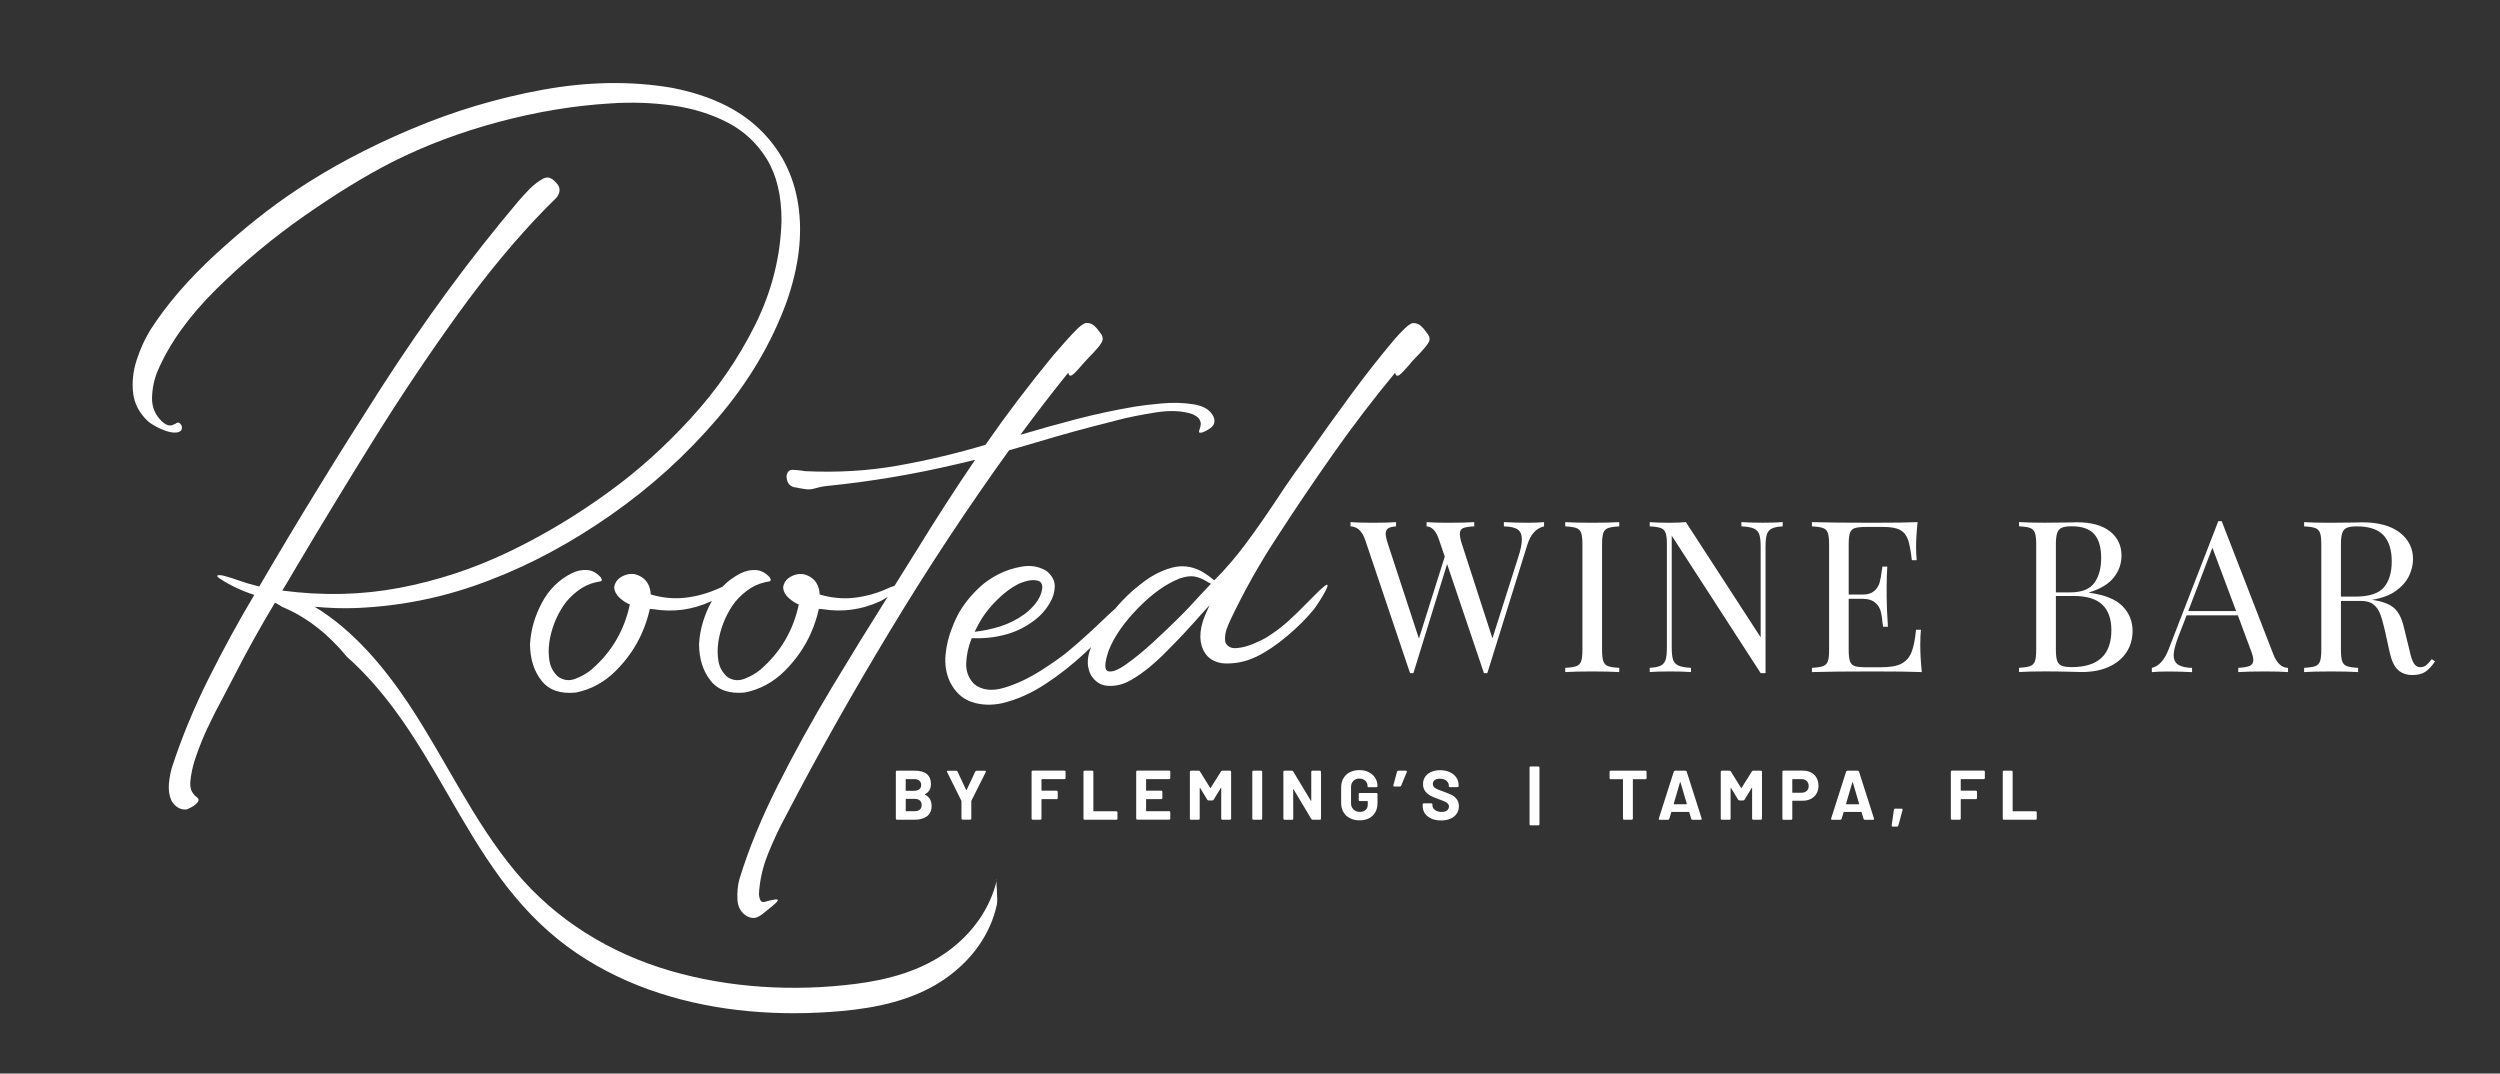
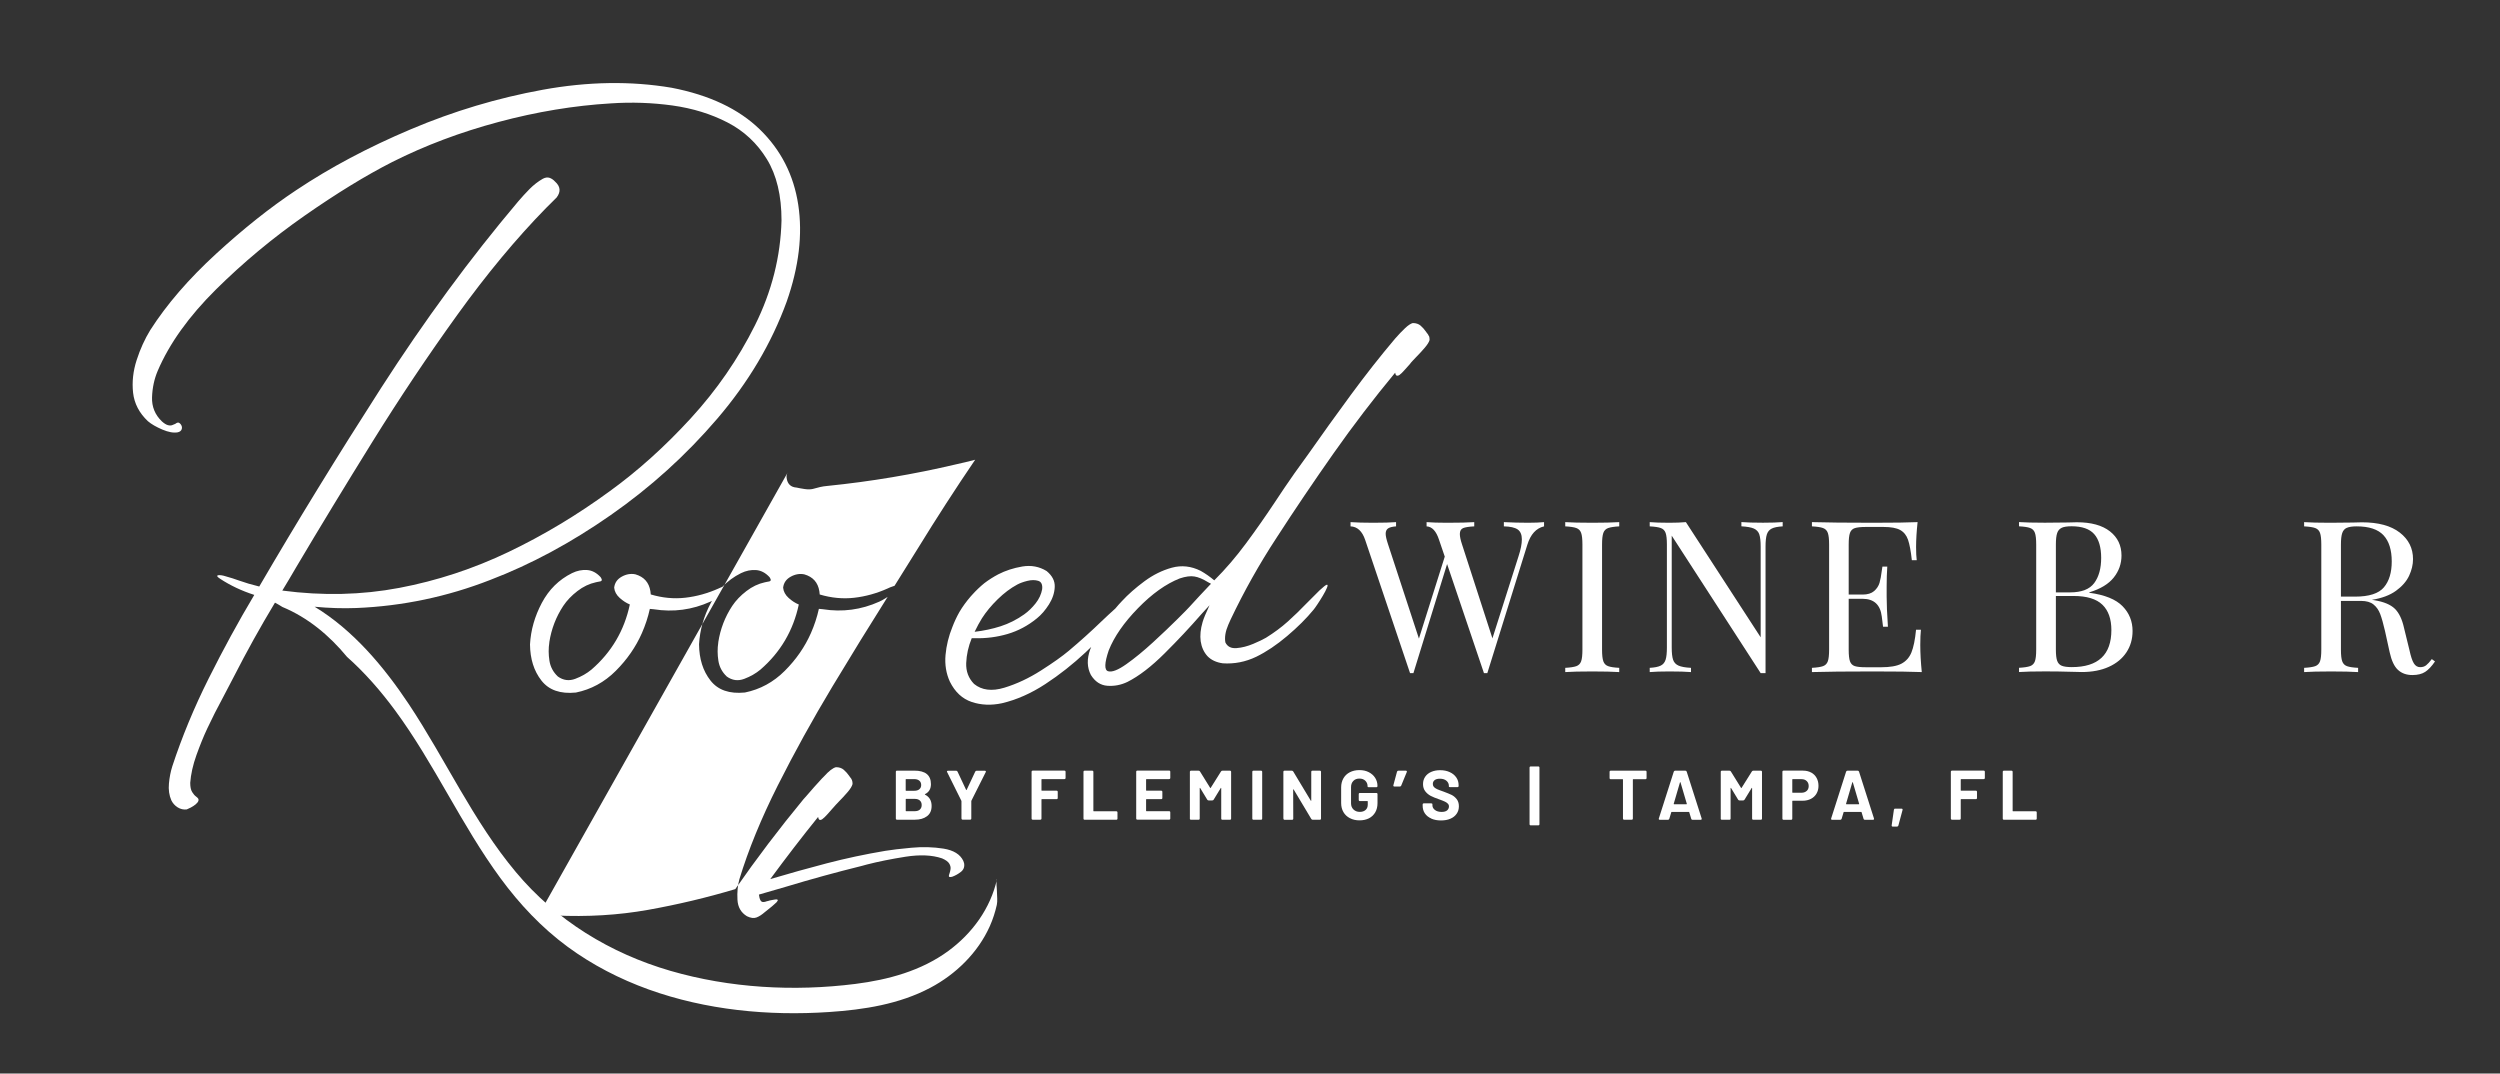
<svg xmlns="http://www.w3.org/2000/svg" id="Layer_1" width="548.67" height="235.6" viewBox="0 0 548.67 235.6">
  <rect x="0" y="0" width="548.67" height="235.6" fill="#333333" stroke="none" />
  <defs>
    <style>
      .cls-1 {
        fill: #fff;
      }
    </style>
  </defs>
  <g>
    <path class="cls-1" d="M338.87,114.59v.93c-1.74.4-2.96,1.75-3.67,4.04l-8.78,28.17h-.74l-8.09-23.94-7.39,23.94h-.74l-9.85-29.24c-.65-1.92-1.72-2.91-3.21-2.97v-.93c1.27.09,2.93.14,4.97.14,2.23,0,3.9-.05,5.02-.14v.93c-.84.06-1.42.22-1.77.46-.34.25-.51.63-.51,1.16,0,.5.17,1.25.51,2.28l6.79,20.73,5.67-17.99-1.25-3.67c-.62-1.92-1.53-2.91-2.74-2.97v-.93c1.12.09,2.62.14,4.51.14,2.66,0,4.65-.05,5.95-.14v.93c-1.18.06-2,.19-2.46.39-.46.2-.7.63-.7,1.28,0,.56.15,1.3.46,2.23l6.69,20.68,5.72-17.99c.5-1.52.74-2.77.74-3.76s-.31-1.74-.93-2.16c-.62-.42-1.63-.64-3.02-.67v-.93c1.77.09,3.55.14,5.35.14,1.39,0,2.56-.05,3.49-.14Z" />
    <path class="cls-1" d="M355.37,115.52c-1.12.06-1.93.19-2.44.37-.51.19-.86.54-1.05,1.07-.19.53-.28,1.38-.28,2.56v23.05c0,1.18.09,2.03.28,2.56.19.53.53.88,1.05,1.07.51.19,1.32.31,2.44.37v.93c-1.42-.09-3.39-.14-5.9-.14-2.67,0-4.65.05-5.95.14v-.93c1.12-.06,1.93-.19,2.44-.37.51-.19.86-.54,1.05-1.07.19-.53.28-1.38.28-2.56v-23.05c0-1.18-.09-2.03-.28-2.56-.19-.53-.53-.88-1.05-1.07-.51-.19-1.32-.31-2.44-.37v-.93c1.3.09,3.28.14,5.95.14,2.48,0,4.45-.05,5.9-.14v.93Z" />
    <path class="cls-1" d="M391.25,115.52c-1.08.06-1.89.22-2.42.49-.53.26-.88.7-1.07,1.3-.19.6-.28,1.5-.28,2.67v27.75h-1.07l-19.52-30.17v24.54c0,1.21.1,2.11.3,2.7.2.59.6,1.02,1.19,1.28.59.26,1.5.43,2.74.49v.93c-1.12-.09-2.7-.14-4.74-.14-1.86,0-3.3.05-4.32.14v-.93c1.08-.06,1.89-.22,2.42-.49.53-.26.88-.7,1.07-1.3.19-.6.28-1.5.28-2.67v-22.59c0-1.18-.09-2.03-.28-2.56-.19-.53-.53-.88-1.05-1.07-.51-.19-1.32-.31-2.44-.37v-.93c1.02.09,2.46.14,4.32.14,1.39,0,2.6-.05,3.62-.14l16.41,25.28v-19.89c0-1.21-.1-2.11-.3-2.7-.2-.59-.6-1.01-1.19-1.28-.59-.26-1.5-.42-2.74-.49v-.93c1.12.09,2.7.14,4.74.14,1.86,0,3.3-.05,4.32-.14v.93Z" />
    <path class="cls-1" d="M421.78,147.5c-2.11-.09-5.66-.14-10.64-.14-5.95,0-10.44.05-13.48.14v-.93c1.12-.06,1.93-.19,2.44-.37.51-.19.86-.54,1.05-1.07.19-.53.28-1.38.28-2.56v-23.05c0-1.18-.09-2.03-.28-2.56-.19-.53-.53-.88-1.05-1.07-.51-.19-1.32-.31-2.44-.37v-.93c3.04.09,7.53.14,13.48.14,4.55,0,7.79-.05,9.71-.14-.22,2.04-.33,3.87-.33,5.48,0,1.21.05,2.17.14,2.88h-1.07c-.22-2.01-.5-3.51-.84-4.49-.34-.98-.91-1.69-1.72-2.14s-2.03-.67-3.67-.67h-3.86c-1.12,0-1.93.09-2.44.26-.51.17-.86.52-1.05,1.05-.19.53-.28,1.38-.28,2.56v10.97h3.07c1.08,0,1.92-.26,2.51-.77.59-.51.98-1.12,1.19-1.81.2-.7.36-1.57.49-2.63l.14-.93h1.07c-.09,1.3-.14,2.76-.14,4.37v2.23c0,1.58.09,3.78.28,6.6h-1.07c-.03-.22-.12-.97-.28-2.25-.16-1.29-.58-2.25-1.28-2.9-.7-.65-1.67-.98-2.91-.98h-3.07v11.16c0,1.18.09,2.03.28,2.56.19.53.54.88,1.05,1.05.51.17,1.33.25,2.44.25h3.39c1.92,0,3.39-.25,4.39-.77s1.74-1.33,2.21-2.46c.46-1.13.81-2.8,1.02-5h1.07c-.09.84-.14,1.95-.14,3.35,0,1.77.11,3.75.33,5.95Z" />
    <path class="cls-1" d="M465.85,133.06c1.46,1.5,2.18,3.31,2.18,5.42,0,1.77-.45,3.33-1.35,4.69-.9,1.36-2.18,2.42-3.86,3.18-1.67.76-3.66,1.14-5.95,1.14-.84,0-1.55-.02-2.14-.05-1.98-.06-3.94-.09-5.86-.09-2.54,0-4.46.05-5.76.14v-.93c1.12-.06,1.93-.19,2.44-.37.51-.19.86-.54,1.05-1.07.19-.53.28-1.38.28-2.56v-23.05c0-1.18-.09-2.03-.28-2.56-.19-.53-.53-.88-1.05-1.07-.51-.19-1.32-.31-2.44-.37v-.93c1.3.09,3.19.14,5.67.14l5.02-.05c.59-.03,1.25-.05,2-.05,3.16,0,5.58.67,7.27,2,1.69,1.33,2.53,3.1,2.53,5.3,0,1.8-.57,3.41-1.7,4.83-1.13,1.42-2.92,2.51-5.37,3.25v.09c3.41.46,5.84,1.45,7.3,2.95ZM452.48,115.84c-.48.22-.81.6-1,1.16-.19.56-.28,1.39-.28,2.51v10.5h3.11c2.54,0,4.31-.69,5.32-2.07,1.01-1.38,1.51-3.21,1.51-5.51s-.51-4.06-1.53-5.21c-1.02-1.15-2.68-1.72-4.97-1.72-.96,0-1.68.11-2.16.33ZM463.38,138.29c0-2.45-.66-4.31-1.98-5.58-1.32-1.27-3.42-1.91-6.3-1.91h-3.9v11.76c0,1.12.09,1.94.28,2.46.19.53.52.89,1,1.09.48.2,1.22.3,2.21.3,5.79,0,8.69-2.71,8.69-8.13Z" />
-     <path class="cls-1" d="M502.15,146.57v.93c-1.24-.09-2.9-.14-4.97-.14-2.67,0-4.65.05-5.95.14v-.93c1.18-.06,2.02-.21,2.53-.44.51-.23.77-.66.77-1.28,0-.53-.19-1.25-.56-2.18l-2.83-7.62h-11.25l-1.91,4.93c-.62,1.67-.93,2.94-.93,3.81,0,.96.33,1.66,1,2.09.67.43,1.68.67,3.04.7v.93c-1.77-.09-3.55-.14-5.34-.14-1.39,0-2.56.05-3.49.14v-.93c1.55-.37,2.77-1.72,3.67-4.04l10.92-28.17h.74l11.34,29.24c.74,1.92,1.81,2.91,3.21,2.97ZM490.76,134.11l-5.21-13.9-5.3,13.9h10.5Z" />
    <path class="cls-1" d="M534.4,145.17c-.71,1.05-1.43,1.81-2.14,2.28s-1.66.7-2.83.7c-1.27,0-2.32-.37-3.14-1.12-.82-.74-1.43-2.04-1.84-3.9l-1.02-4.65c-.37-1.61-.72-2.85-1.05-3.72-.33-.87-.81-1.56-1.46-2.09-.65-.53-1.56-.79-2.74-.79h-4.42v10.69c0,1.18.09,2.03.28,2.56s.53.88,1.05,1.07c.51.19,1.32.31,2.44.37v.93c-1.43-.09-3.39-.14-5.9-.14-2.67,0-4.65.05-5.95.14v-.93c1.12-.06,1.93-.19,2.44-.37.51-.19.86-.54,1.05-1.07.19-.53.28-1.38.28-2.56v-23.05c0-1.18-.09-2.03-.28-2.56-.19-.53-.53-.88-1.05-1.07-.51-.19-1.33-.31-2.44-.37v-.93c1.3.09,3.19.14,5.67.14l5.02-.05c.59-.03,1.25-.05,2-.05,3.59,0,6.36.75,8.3,2.25s2.91,3.45,2.91,5.83c0,1.21-.29,2.42-.86,3.65-.57,1.22-1.53,2.32-2.88,3.3-1.35.98-3.11,1.63-5.28,1.98l.56.09c2.05.34,3.53.96,4.46,1.86.93.9,1.61,2.32,2.04,4.28l1.16,4.74c.31,1.42.63,2.42.98,2.97.34.56.81.84,1.39.84.53,0,.97-.14,1.32-.42s.77-.73,1.23-1.35l.7.51ZM515.04,115.84c-.48.22-.81.6-1,1.16s-.28,1.39-.28,2.51v11.43h3.11c3.07,0,5.17-.68,6.32-2.04,1.15-1.36,1.72-3.25,1.72-5.67,0-2.54-.6-4.46-1.81-5.76-1.21-1.3-3.18-1.95-5.9-1.95-.96,0-1.68.11-2.16.33Z" />
  </g>
  <g>
-     <path class="cls-1" d="M172.87,103.7c-.21.37-.29.76-.23,1.19.17,1.33.91,2.04,2.21,2.12.48.11,1.07.22,1.76.32.69.1,1.28.09,1.76-.02.59-.17,1.13-.31,1.61-.42.48-.11,1.03-.2,1.66-.25,9.46-.96,18.84-2.53,28.13-4.72,1.42-.31,2.83-.65,4.25-1.02-4.28,6.29-8.47,12.78-12.58,19.46-1.61,2.61-3.32,5.35-5.12,8.21-.02,0-.03,0-.05.01-.33.1-.63.21-.91.32-.28.11-.47.2-.55.25-2.41,1.08-4.86,1.76-7.35,2.04-2.49.28-5.01.04-7.56-.72-.03-.25-.06-.49-.08-.72-.31-1.93-1.42-3.16-3.31-3.7-1.02-.2-2.02-.02-3,.53-.98.55-1.52,1.35-1.64,2.4.08.85.49,1.6,1.21,2.25.72.65,1.47,1.13,2.23,1.44-1.22,5.72-4.02,10.48-8.41,14.28-1.02.85-2.21,1.53-3.57,2.04-1.36.51-2.63.34-3.82-.51-1.02-.96-1.64-2.12-1.85-3.48-.21-1.36-.22-2.69-.02-3.99v-.08c.45-2.89,1.47-5.54,3.06-7.95.79-1.19,1.83-2.27,3.1-3.25,1.27-.98,2.62-1.62,4.04-1.93.11-.03.25-.06.42-.09.23-.03.42-.06.59-.11s.27-.13.3-.28c.03-.14-.06-.35-.25-.64-.88-.96-1.87-1.49-2.97-1.57-1.1-.08-2.21.14-3.31.68-1.57.78-2.93,1.79-4.11,3.02-.07.03-.16.05-.23.08-.28.11-.47.2-.55.25-2.41,1.08-4.86,1.76-7.35,2.04-2.49.28-5.01.04-7.56-.72-.03-.25-.06-.49-.08-.72-.31-1.93-1.42-3.16-3.31-3.7-1.02-.2-2.02-.02-3,.53-.98.55-1.52,1.35-1.64,2.4.08.85.49,1.6,1.21,2.25.72.65,1.47,1.13,2.23,1.44-1.22,5.72-4.02,10.48-8.41,14.28-1.02.85-2.21,1.53-3.57,2.04-1.36.51-2.63.34-3.82-.51-1.02-.96-1.64-2.12-1.85-3.48-.21-1.36-.22-2.69-.02-3.99v-.08c.45-2.89,1.47-5.54,3.06-7.95.79-1.19,1.83-2.27,3.1-3.25,1.27-.98,2.62-1.62,4.04-1.93.11-.03.25-.06.42-.09.23-.03.42-.06.59-.11s.27-.13.3-.28c.03-.14-.06-.35-.25-.64-.88-.96-1.87-1.49-2.97-1.57-1.1-.08-2.21.14-3.31.68-2.86,1.42-5.07,3.6-6.63,6.54-1.56,2.95-2.42,5.98-2.59,9.09.03,3.2.86,5.85,2.51,7.95,1.64,2.1,4.16,2.97,7.56,2.63,3.34-.68,6.26-2.27,8.75-4.76,2.49-2.49,4.4-5.25,5.74-8.29.76-1.73,1.34-3.5,1.74-5.31l.85.08c4.31.68,8.44.13,12.41-1.66.11-.04.24-.11.38-.18-.08.15-.17.29-.25.44-1.56,2.95-2.42,5.98-2.59,9.09.03,3.2.86,5.85,2.51,7.95,1.64,2.1,4.16,2.97,7.56,2.63,3.34-.68,6.26-2.27,8.75-4.76,2.49-2.49,4.4-5.25,5.74-8.29.76-1.73,1.34-3.5,1.74-5.31l.85.08c4.31.68,8.44.13,12.41-1.66.34-.14.85-.42,1.53-.85.11-.07.2-.14.31-.21-3.95,6.26-7.99,12.81-12.12,19.67-4.36,7.25-8.36,14.5-12,21.73-3.64,7.24-6.45,14.1-8.43,20.59-.37,1.36-.51,2.85-.42,4.48.08,1.63.78,2.84,2.08,3.63.82.4,1.52.49,2.08.28.57-.21,1.18-.6,1.83-1.17.2-.14.4-.3.59-.47.74-.57,1.4-1.13,2-1.7.25-.28.33-.47.23-.55-.1-.09-.29-.11-.57-.06-.28.04-.57.09-.85.15-.28.06-.48.1-.59.13v.04c-.08.03-.18.04-.3.04-.42.17-.77.23-1.04.17-.27-.06-.47-.35-.62-.89l-.13-.72c.14-3,.81-6,2.02-8.99,1.2-2.99,2.53-5.8,3.97-8.43,6.88-13.23,14.48-26.72,22.78-40.47,8.3-13.75,17.01-26.96,26.13-39.62l5.86-1.7c5.52-1.67,11.09-3.2,16.7-4.59.34-.08.71-.18,1.1-.3,2.52-.65,5.36-1.22,8.52-1.72,3.16-.49,5.83-.38,8.01.36.79.34,1.32.72,1.57,1.13.25.41.35.81.3,1.21-.06.4-.14.74-.25,1.02-.11.28-.15.49-.11.62.04.13.28.15.7.06.65-.23,1.29-.58,1.91-1.06.62-.48.86-1.12.72-1.91l-.17-.51c-.68-1.44-2.13-2.34-4.36-2.7-2.22-.35-4.57-.42-7.03-.19-2.46.23-4.38.45-5.74.68-4.39.74-8.68,1.65-12.85,2.74-4.18,1.09-8.31,2.25-12.39,3.46,3.46-4.7,6.95-9.25,10.5-13.64.09.65.38.82.89.51.34-.25.71-.6,1.1-1.04.4-.44.78-.87,1.15-1.3.25-.31.49-.58.72-.81.17-.2.41-.45.72-.76.59-.59,1.21-1.26,1.85-2,.64-.74,1.01-1.34,1.13-1.83,0-.34-.04-.62-.13-.85-.08-.23-.24-.47-.47-.72-.03-.06-.06-.1-.08-.13-.4-.57-.81-1.04-1.25-1.42-.44-.38-1.01-.57-1.72-.57-.68.17-1.56.85-2.63,2.04l-.42.42c-1.16,1.25-2.29,2.52-3.4,3.82l-.68.76c-5.33,6.46-10.31,13.03-14.96,19.72-6.26,1.87-12.64,3.39-19.14,4.55-6.5,1.16-13.32,1.57-20.46,1.23-.28-.06-.57-.1-.85-.13-.65-.08-1.3-.14-1.95-.17-.42,0-.74.18-.96.55Z" />
+     <path class="cls-1" d="M172.87,103.7c-.21.37-.29.76-.23,1.19.17,1.33.91,2.04,2.21,2.12.48.11,1.07.22,1.76.32.69.1,1.28.09,1.76-.02.59-.17,1.13-.31,1.61-.42.48-.11,1.03-.2,1.66-.25,9.46-.96,18.84-2.53,28.13-4.72,1.42-.31,2.83-.65,4.25-1.02-4.28,6.29-8.47,12.78-12.58,19.46-1.61,2.61-3.32,5.35-5.12,8.21-.02,0-.03,0-.05.01-.33.1-.63.21-.91.32-.28.11-.47.2-.55.25-2.41,1.08-4.86,1.76-7.35,2.04-2.49.28-5.01.04-7.56-.72-.03-.25-.06-.49-.08-.72-.31-1.93-1.42-3.16-3.31-3.7-1.02-.2-2.02-.02-3,.53-.98.55-1.52,1.35-1.64,2.4.08.85.49,1.6,1.21,2.25.72.65,1.47,1.13,2.23,1.44-1.22,5.72-4.02,10.48-8.41,14.28-1.02.85-2.21,1.53-3.57,2.04-1.36.51-2.63.34-3.82-.51-1.02-.96-1.64-2.12-1.85-3.48-.21-1.36-.22-2.69-.02-3.99v-.08c.45-2.89,1.47-5.54,3.06-7.95.79-1.19,1.83-2.27,3.1-3.25,1.27-.98,2.62-1.62,4.04-1.93.11-.03.25-.06.42-.09.23-.03.42-.06.59-.11s.27-.13.3-.28c.03-.14-.06-.35-.25-.64-.88-.96-1.87-1.49-2.97-1.57-1.1-.08-2.21.14-3.31.68-1.57.78-2.93,1.79-4.11,3.02-.07.03-.16.05-.23.08-.28.11-.47.2-.55.25-2.41,1.08-4.86,1.76-7.35,2.04-2.49.28-5.01.04-7.56-.72-.03-.25-.06-.49-.08-.72-.31-1.93-1.42-3.16-3.31-3.7-1.02-.2-2.02-.02-3,.53-.98.55-1.52,1.35-1.64,2.4.08.85.49,1.6,1.21,2.25.72.65,1.47,1.13,2.23,1.44-1.22,5.72-4.02,10.48-8.41,14.28-1.02.85-2.21,1.53-3.57,2.04-1.36.51-2.63.34-3.82-.51-1.02-.96-1.64-2.12-1.85-3.48-.21-1.36-.22-2.69-.02-3.99v-.08c.45-2.89,1.47-5.54,3.06-7.95.79-1.19,1.83-2.27,3.1-3.25,1.27-.98,2.62-1.62,4.04-1.93.11-.03.25-.06.42-.09.23-.03.42-.06.59-.11s.27-.13.3-.28c.03-.14-.06-.35-.25-.64-.88-.96-1.87-1.49-2.97-1.57-1.1-.08-2.21.14-3.31.68-2.86,1.42-5.07,3.6-6.63,6.54-1.56,2.95-2.42,5.98-2.59,9.09.03,3.2.86,5.85,2.51,7.95,1.64,2.1,4.16,2.97,7.56,2.63,3.34-.68,6.26-2.27,8.75-4.76,2.49-2.49,4.4-5.25,5.74-8.29.76-1.73,1.34-3.5,1.74-5.31l.85.08c4.31.68,8.44.13,12.41-1.66.11-.04.24-.11.38-.18-.08.15-.17.29-.25.44-1.56,2.95-2.42,5.98-2.59,9.09.03,3.2.86,5.85,2.51,7.95,1.64,2.1,4.16,2.97,7.56,2.63,3.34-.68,6.26-2.27,8.75-4.76,2.49-2.49,4.4-5.25,5.74-8.29.76-1.73,1.34-3.5,1.74-5.31l.85.08c4.31.68,8.44.13,12.41-1.66.34-.14.85-.42,1.53-.85.11-.07.2-.14.31-.21-3.95,6.26-7.99,12.81-12.12,19.67-4.36,7.25-8.36,14.5-12,21.73-3.64,7.24-6.45,14.1-8.43,20.59-.37,1.36-.51,2.85-.42,4.48.08,1.63.78,2.84,2.08,3.63.82.4,1.52.49,2.08.28.57-.21,1.18-.6,1.83-1.17.2-.14.4-.3.59-.47.74-.57,1.4-1.13,2-1.7.25-.28.33-.47.23-.55-.1-.09-.29-.11-.57-.06-.28.04-.57.09-.85.15-.28.06-.48.1-.59.13v.04c-.08.03-.18.04-.3.04-.42.17-.77.23-1.04.17-.27-.06-.47-.35-.62-.89l-.13-.72l5.86-1.7c5.52-1.67,11.09-3.2,16.7-4.59.34-.08.71-.18,1.1-.3,2.52-.65,5.36-1.22,8.52-1.72,3.16-.49,5.83-.38,8.01.36.79.34,1.32.72,1.57,1.13.25.41.35.81.3,1.21-.06.4-.14.74-.25,1.02-.11.28-.15.49-.11.62.04.13.28.15.7.06.65-.23,1.29-.58,1.91-1.06.62-.48.86-1.12.72-1.91l-.17-.51c-.68-1.44-2.13-2.34-4.36-2.7-2.22-.35-4.57-.42-7.03-.19-2.46.23-4.38.45-5.74.68-4.39.74-8.68,1.65-12.85,2.74-4.18,1.09-8.31,2.25-12.39,3.46,3.46-4.7,6.95-9.25,10.5-13.64.09.65.38.82.89.51.34-.25.71-.6,1.1-1.04.4-.44.78-.87,1.15-1.3.25-.31.49-.58.72-.81.17-.2.41-.45.72-.76.59-.59,1.21-1.26,1.85-2,.64-.74,1.01-1.34,1.13-1.83,0-.34-.04-.62-.13-.85-.08-.23-.24-.47-.47-.72-.03-.06-.06-.1-.08-.13-.4-.57-.81-1.04-1.25-1.42-.44-.38-1.01-.57-1.72-.57-.68.17-1.56.85-2.63,2.04l-.42.42c-1.16,1.25-2.29,2.52-3.4,3.82l-.68.76c-5.33,6.46-10.31,13.03-14.96,19.72-6.26,1.87-12.64,3.39-19.14,4.55-6.5,1.16-13.32,1.57-20.46,1.23-.28-.06-.57-.1-.85-.13-.65-.08-1.3-.14-1.95-.17-.42,0-.74.18-.96.55Z" />
    <path class="cls-1" d="M313.58,73.74c-.08-.23-.24-.47-.47-.72-.03-.06-.06-.1-.08-.13-.4-.57-.81-1.04-1.25-1.42-.44-.38-1.01-.57-1.72-.57-.45.11-1.02.49-1.7,1.13-.68.64-1.42,1.41-2.21,2.32-3.23,3.82-6.46,7.93-9.69,12.32-3.23,4.39-6.33,8.71-9.31,12.96-1.05,1.44-2.07,2.86-3.06,4.25-1.47,2.1-2.93,4.25-4.38,6.46-2.01,3.03-4.1,6.01-6.27,8.94-2.17,2.93-4.48,5.63-6.95,8.09-.93-.79-1.93-1.49-2.97-2.08-2.1-1.05-4.21-1.28-6.33-.7-2.12.58-4.14,1.58-6.05,3-1.91,1.42-3.55,2.86-4.91,4.33-.46.47-.95,1.03-1.45,1.63-1.01.92-2.02,1.83-3.01,2.79-2.32,2.24-4.73,4.41-7.22,6.5-1.42,1.19-3.44,2.63-6.08,4.31-2.63,1.68-5.32,2.95-8.05,3.78-2.73.83-4.95.56-6.65-.83-1.22-1.25-1.79-2.78-1.72-4.59.07-1.81.47-3.63,1.21-5.44h.68c2.49.06,4.89-.25,7.2-.93,2.31-.68,4.44-1.81,6.39-3.4.99-.79,1.88-1.82,2.68-3.08.79-1.26,1.22-2.54,1.27-3.85.06-1.3-.54-2.46-1.78-3.48-1.61-.99-3.39-1.32-5.33-1-1.94.33-3.7.9-5.29,1.72-1.08.57-2.1,1.22-3.06,1.95-.93.76-1.81,1.6-2.63,2.51-.14.14-.27.28-.38.42-.93,1.08-1.76,2.21-2.46,3.4-.59,1.05-1.1,2.14-1.53,3.27-.82,2.01-1.32,4.07-1.51,6.16-.18,2.1.13,4.05.96,5.86,1.13,2.27,2.73,3.75,4.78,4.44,2.05.69,4.27.79,6.65.28,3.23-.76,6.4-2.17,9.52-4.21,3.12-2.04,6.05-4.36,8.82-6.95.43-.4.83-.79,1.24-1.19-.07.18-.16.37-.22.55-.75,2.08-.7,3.95.15,5.59.91,1.47,2.12,2.27,3.63,2.38,1.51.11,2.98-.17,4.4-.85,2.52-1.27,5.24-3.36,8.16-6.27,2.92-2.9,5.59-5.76,8.03-8.56.65-.71,1.26-1.37,1.83-2-.79,1.67-1.3,2.9-1.53,3.7-.45,1.53-.59,2.93-.42,4.21.2,1.3.69,2.39,1.49,3.27.82.85,1.94,1.37,3.36,1.57,2.55.17,5-.31,7.35-1.44,2.21-1.08,4.47-2.59,6.78-4.55,2.31-1.95,4.24-3.88,5.8-5.78.17-.2.45-.59.85-1.19.4-.59.79-1.22,1.19-1.89.4-.66.69-1.24.89-1.72.2-.48.19-.71-.02-.68-.21.03-.74.44-1.59,1.23-1.02.99-1.98,1.95-2.89,2.89-1.33,1.39-2.7,2.71-4.1,3.97-1.4,1.26-3,2.44-4.78,3.55-.62.37-1.56.81-2.8,1.34-1.25.52-2.46.84-3.65.93-1.19.1-2.01-.32-2.46-1.25-.2-1.13.01-2.42.64-3.87.17-.37.34-.75.51-1.15,2.95-6.2,6.3-12.18,10.07-17.93,3.99-6.17,8.16-12.34,12.49-18.5,4.33-6.16,8.85-12.07,13.55-17.74.09.65.4.82.93.51.34-.25.7-.6,1.08-1.04.38-.44.77-.87,1.17-1.3.23-.31.45-.58.68-.81.17-.2.41-.45.72-.76.59-.59,1.21-1.26,1.85-2,.64-.74,1.01-1.33,1.13-1.78,0-.37-.04-.66-.13-.89ZM215.51,135.69c.91-1.42,2.05-2.8,3.44-4.16,1.39-1.36,2.82-2.44,4.29-3.23.57-.31,1.3-.58,2.21-.81.91-.23,1.71-.23,2.4-.02.69.21.98.83.87,1.85-.2,1.1-.68,2.14-1.44,3.1-.76.96-1.6,1.77-2.51,2.42-1.64,1.16-3.37,2.03-5.18,2.61-1.81.58-3.71.98-5.69,1.21.54-1.13,1.08-2.12,1.61-2.97ZM265.65,128.25l-.13.13c-1.53,1.61-3.05,3.24-4.55,4.89-.17.2-1.01,1.06-2.53,2.57s-3.31,3.22-5.38,5.12c-2.07,1.9-4.02,3.5-5.86,4.8-1.84,1.3-3.18,1.82-4.02,1.55-.84-.27-.79-1.79.15-4.57,1.19-3,3.33-6.09,6.42-9.26,3.09-3.17,6.15-5.35,9.18-6.54,1.27-.42,2.34-.57,3.21-.42.86.14,1.85.55,2.95,1.23.23.14.4.23.51.25.08.06.13.1.15.13.01.03-.02.07-.11.13Z" />
    <path class="cls-1" d="M218.81,192.95c-1.42,6.41-5.44,11.91-10.69,15.76-5.92,4.35-13.19,6.32-20.39,7.23-13.46,1.7-27.54.92-40.59-2.87-13.21-3.84-25.08-11.09-33.93-21.68-9.4-11.24-15.43-24.73-23.5-36.87-5.39-8.1-12.17-16.22-20.66-21.36,3.15.3,6.22.4,9.19.28,10.13-.42,19.92-2.48,29.37-6.17,8.92-3.41,17.74-8.16,26.46-14.25,8.71-6.08,16.49-13.12,23.33-21.11,6.84-7.99,11.92-16.55,15.25-25.7,2.69-7.66,3.53-14.76,2.54-21.27-.99-6.52-3.8-12.03-8.43-16.53-4.63-4.5-11.08-7.55-19.36-9.15-8.95-1.51-18.38-1.36-28.28.44-9.9,1.8-19.55,4.69-28.93,8.66-9.39,3.97-17.78,8.43-25.2,13.39-5.65,3.75-11.5,8.39-17.54,13.93-6.04,5.54-10.87,11.13-14.48,16.78-1.2,1.96-2.2,4.15-2.98,6.57-.78,2.42-1.04,4.81-.78,7.18.27,2.36,1.35,4.44,3.25,6.23.75.64,1.8,1.25,3.15,1.83,1.34.57,2.48.78,3.4.61.48-.11.77-.35.88-.71.11-.36.03-.73-.25-1.09-.22-.25-.43-.36-.61-.34-.18.03-.37.13-.57.29-.22.11-.46.21-.71.29-.25.08-.56.08-.92-.02-.36-.1-.8-.37-1.3-.82-1.51-1.45-2.23-3.22-2.16-5.29.07-2.07.48-4,1.24-5.79,2.57-6.01,6.84-11.97,12.8-17.88,5.96-5.9,12.45-11.3,19.47-16.2,7.02-4.9,13.41-8.81,19.18-11.75,7.22-3.64,15.01-6.57,23.39-8.81,8.38-2.24,16.58-3.59,24.61-4.07,4.59-.31,9.1-.15,13.53.46,4.43.62,8.46,1.86,12.08,3.73,3.62,1.87,6.5,4.56,8.64,8.06,2.14,3.5,3.21,7.97,3.21,13.43-.2,7.94-2.14,15.62-5.83,23.02s-8.39,14.2-14.08,20.41c-5.69,6.21-11.62,11.54-17.77,15.99-7.11,5.2-14.51,9.65-22.22,13.34-7.71,3.69-15.7,6.32-23.98,7.89-8.28,1.57-16.84,1.76-25.68.59,1.01-1.65,2.01-3.34,3.02-5.08,5.17-8.73,10.76-17.91,16.74-27.55,5.99-9.64,12.2-18.93,18.65-27.88,6.45-8.95,12.94-16.77,19.49-23.46l.76-.75c.56-.53,1.08-1.05,1.55-1.55.95-1.26.84-2.42-.34-3.48-.39-.42-.8-.7-1.24-.84-.43-.14-.92-.07-1.45.21-1.04.59-2,1.34-2.9,2.24-.9.91-1.73,1.83-2.52,2.75-10.52,12.45-20.55,26.11-30.11,40.97-9.55,14.87-18.46,29.38-26.71,43.53-1.62-.39-3.09-.83-4.41-1.3-.92-.34-1.94-.66-3.06-.97-.25-.08-.52-.15-.8-.19-.28-.04-.52-.05-.71-.02-.2.03-.27.1-.23.23s.26.31.65.57c2.21,1.45,4.7,2.63,7.47,3.52-3.5,5.87-6.84,12-10.03,18.38-3.19,6.38-5.85,12.8-7.97,19.26-.36,1.15-.61,2.4-.73,3.76-.13,1.36.05,2.58.52,3.67.31.64.77,1.16,1.38,1.55.62.39,1.29.55,2.01.46.22-.08.52-.22.9-.42.38-.2.73-.43,1.05-.69.32-.27.52-.52.61-.78.06-.2.03-.36-.06-.5-.1-.14-.25-.28-.44-.42-.31-.22-.6-.56-.88-1.01-.28-.45-.42-1.12-.42-2.01.14-1.9.59-3.93,1.36-6.08.77-2.15,1.56-4.1,2.37-5.83,1.09-2.32,2.24-4.59,3.44-6.8.78-1.48,1.57-2.98,2.35-4.49,2.84-5.57,5.87-11.02,9.08-16.35.56.29,1.1.61,1.63.95,5.59,2.32,10.3,6.24,14.18,10.95,3.96,3.51,7.48,7.58,10.56,11.76,8.61,11.68,14.51,25.1,23.11,36.8,4.19,5.7,9.03,10.86,14.74,15.06,5.41,3.98,11.44,7.08,17.75,9.36,12.65,4.55,26.34,5.86,39.69,4.96,7.6-.51,15.34-1.71,22.15-5.31,5.62-2.97,10.47-7.69,13.08-13.54.67-1.5,1.17-3.07,1.53-4.67.19-.86.03-1.94.03-2.82s-.22-1.97-.03-2.82Z" />
  </g>
  <g>
    <path class="cls-1" d="M202.96,174.33s.02.05.05.07c.96.48,1.45,1.31,1.45,2.49,0,1-.34,1.75-1.02,2.25-.68.51-1.56.76-2.66.76h-3.91c-.17,0-.26-.09-.26-.26v-10.25c0-.17.09-.26.26-.26h3.79c2.43,0,3.65.98,3.65,2.96,0,1.04-.43,1.77-1.29,2.19-.03.01-.05.03-.05.05ZM198.77,171.09v2.37c0,.06.03.09.09.09h1.79c.48,0,.86-.11,1.12-.34.27-.23.4-.53.4-.92s-.13-.72-.4-.95c-.27-.23-.64-.35-1.12-.35h-1.79c-.06,0-.09.03-.09.09ZM201.88,177.67c.27-.24.4-.57.4-.99s-.13-.75-.4-.99c-.27-.24-.64-.36-1.12-.36h-1.89c-.06,0-.09.03-.09.09v2.52c0,.06.03.09.09.09h1.91c.47,0,.84-.12,1.11-.36Z" />
    <path class="cls-1" d="M211.01,179.64v-3.8l-.03-.12-3.11-6.26c-.03-.05-.05-.1-.05-.14,0-.05.02-.09.06-.12s.1-.05.17-.05h1.79c.14,0,.25.07.31.2l1.88,4s.04.05.07.05.04-.02.05-.05l1.88-4c.07-.13.17-.2.31-.2h1.8c.15,0,.23.06.23.18,0,.05,0,.09-.03.12l-3.14,6.26-.03.12v3.8c0,.17-.09.26-.26.26h-1.63c-.17,0-.26-.09-.26-.26Z" />
    <path class="cls-1" d="M233.6,171h-4.94c-.06,0-.09.03-.09.09v2.35c0,.06.03.09.09.09h3.22c.17,0,.26.09.26.26v1.34c0,.17-.09.26-.26.26h-3.22c-.06,0-.09.03-.09.09v4.16c0,.17-.09.26-.26.26h-1.65c-.17,0-.26-.09-.26-.26v-10.25c0-.17.09-.26.26-.26h6.94c.17,0,.26.09.26.26v1.34c0,.17-.09.26-.26.26Z" />
    <path class="cls-1" d="M237.79,179.65v-10.25c0-.17.09-.26.26-.26h1.65c.17,0,.26.09.26.26v8.56c0,.06.03.09.09.09h4.94c.17,0,.26.09.26.26v1.34c0,.17-.09.26-.26.26h-6.94c-.17,0-.26-.09-.26-.26Z" />
    <path class="cls-1" d="M256.58,171h-4.96c-.06,0-.09.03-.09.09v2.35c0,.06.03.09.09.09h3.22c.17,0,.26.09.26.26v1.34c0,.17-.09.26-.26.26h-3.22c-.06,0-.09.03-.09.09v2.46c0,.06.03.09.09.09h4.96c.17,0,.26.09.26.26v1.34c0,.17-.09.26-.26.26h-6.96c-.17,0-.26-.09-.26-.26v-10.25c0-.17.09-.26.26-.26h6.96c.17,0,.26.09.26.26v1.34c0,.17-.09.26-.26.26Z" />
    <path class="cls-1" d="M261.14,179.65v-10.25c0-.17.09-.26.26-.26h1.65c.13,0,.24.06.31.17l2.23,3.6s.04.05.07.05.04-.02.05-.05l2.26-3.6c.07-.11.17-.17.31-.17h1.65c.17,0,.26.09.26.26v10.25c0,.17-.09.26-.26.26h-1.65c-.17,0-.26-.09-.26-.26v-6.66s-.01-.07-.04-.08c-.03-.01-.05,0-.07.05l-1.55,2.54c-.07.11-.17.17-.31.17h-.79c-.13,0-.24-.06-.31-.17l-1.54-2.54s-.04-.06-.07-.05c-.03.01-.04.04-.04.08v6.66c0,.17-.09.26-.26.26h-1.65c-.17,0-.26-.09-.26-.26Z" />
    <path class="cls-1" d="M274.84,179.65v-10.25c0-.17.09-.26.26-.26h1.65c.17,0,.26.09.26.26v10.25c0,.17-.09.26-.26.26h-1.65c-.17,0-.26-.09-.26-.26Z" />
    <path class="cls-1" d="M281.66,179.65v-10.25c0-.17.09-.26.26-.26h1.59c.13,0,.24.06.31.17l3.85,6.4s.04.06.07.05.04-.04.04-.08v-6.28c0-.17.09-.26.26-.26h1.62c.17,0,.26.09.26.26v10.25c0,.17-.09.26-.26.26h-1.57c-.12,0-.23-.06-.31-.18l-3.86-6.46s-.04-.06-.07-.05c-.03.01-.04.04-.04.08l.02,6.36c0,.17-.09.26-.26.26h-1.63c-.17,0-.26-.09-.26-.26Z" />
    <path class="cls-1" d="M296.25,179.56c-.61-.32-1.08-.76-1.41-1.33-.33-.57-.5-1.23-.5-1.98v-3.45c0-.75.17-1.41.5-1.99.33-.57.8-1.02,1.41-1.33s1.3-.47,2.09-.47,1.47.15,2.07.46c.6.31,1.07.73,1.4,1.25.33.53.5,1.12.5,1.76v.03c0,.17-.09.26-.26.26h-1.65c-.08,0-.15-.01-.19-.04-.05-.03-.07-.05-.07-.08v-.11c0-.47-.17-.87-.49-1.19-.33-.32-.76-.48-1.31-.48s-1,.17-1.33.52c-.33.34-.5.79-.5,1.35v3.57c0,.55.18,1,.54,1.35.36.34.82.52,1.37.52s.96-.14,1.28-.42c.32-.28.48-.67.48-1.18v-.68c0-.06-.03-.09-.09-.09h-1.63c-.17,0-.26-.09-.26-.26v-1.26c0-.17.09-.26.26-.26h3.6c.17,0,.26.09.26.26v1.95c0,.78-.16,1.46-.49,2.03-.33.57-.79,1.01-1.39,1.32-.6.3-1.29.45-2.08.45s-1.49-.16-2.09-.48Z" />
    <path class="cls-1" d="M308.74,169.23c.04.06.04.13,0,.22l-1.22,2.97c-.06.13-.16.2-.29.2h-1.2c-.09,0-.16-.03-.2-.08-.04-.06-.05-.13-.03-.21l.8-2.97c.05-.14.15-.22.29-.22h1.65c.09,0,.16.03.2.09Z" />
    <path class="cls-1" d="M314.12,179.64c-.61-.27-1.07-.64-1.4-1.12s-.49-1.05-.49-1.69v-.26c0-.17.09-.26.26-.26h1.62c.17,0,.26.07.26.2v.22c0,.41.19.76.56,1.04.37.28.86.42,1.47.42.54,0,.95-.12,1.21-.35s.39-.52.39-.85c0-.25-.08-.45-.25-.62-.16-.17-.38-.32-.66-.45-.28-.13-.72-.31-1.34-.53-.7-.24-1.28-.48-1.75-.72-.47-.25-.87-.58-1.2-1.01s-.49-.95-.49-1.58.16-1.15.48-1.62c.32-.46.76-.82,1.33-1.06.57-.25,1.22-.37,1.95-.37.78,0,1.48.14,2.09.42.62.28,1.09.66,1.44,1.16s.52,1.07.52,1.73v.15c0,.17-.09.26-.26.26h-1.62c-.17,0-.26-.05-.26-.15v-.15c0-.43-.18-.8-.53-1.1-.35-.3-.84-.45-1.45-.45-.49,0-.87.1-1.14.31-.27.21-.4.49-.4.85,0,.26.08.47.23.65.15.17.39.33.7.48.31.14.8.33,1.45.55.72.27,1.29.5,1.71.7s.8.51,1.13.92c.33.41.5.94.5,1.58s-.16,1.18-.49,1.65c-.32.47-.78.84-1.37,1.09-.59.26-1.29.38-2.08.38s-1.5-.13-2.11-.4Z" />
    <path class="cls-1" d="M335.69,180.88v-12.41c0-.17.09-.26.26-.26h1.65c.17,0,.26.09.26.26v12.41c0,.17-.09.26-.26.26h-1.65c-.17,0-.26-.09-.26-.26Z" />
    <path class="cls-1" d="M361.37,169.4v1.35c0,.17-.09.26-.26.26h-2.66c-.06,0-.09.03-.09.09v8.54c0,.17-.09.26-.26.26h-1.65c-.17,0-.26-.09-.26-.26v-8.54c0-.06-.03-.09-.09-.09h-2.59c-.17,0-.26-.09-.26-.26v-1.35c0-.17.09-.26.26-.26h7.6c.17,0,.26.09.26.26Z" />
    <path class="cls-1" d="M371.17,179.7l-.43-1.43c-.01-.05-.04-.08-.09-.08h-3.77c-.05,0-.08.03-.09.08l-.43,1.43c-.05.14-.15.22-.29.22h-1.79c-.09,0-.16-.03-.2-.08-.04-.06-.05-.13-.02-.21l3.28-10.27c.05-.14.15-.22.29-.22h2.26c.14,0,.24.07.29.22l3.28,10.27s.01.05.01.09c0,.06-.02.11-.06.15s-.1.05-.17.05h-1.79c-.14,0-.24-.07-.29-.22ZM367.4,176.51h2.72c.06,0,.09-.04.08-.11l-1.38-4.69s-.03-.06-.05-.06-.05.02-.07.06l-1.37,4.69c0,.07.02.11.08.11Z" />
    <path class="cls-1" d="M377.65,179.65v-10.25c0-.17.09-.26.26-.26h1.65c.13,0,.24.06.31.17l2.23,3.6s.04.05.07.05.04-.02.05-.05l2.26-3.6c.07-.11.17-.17.31-.17h1.65c.17,0,.26.09.26.26v10.25c0,.17-.09.26-.26.26h-1.65c-.17,0-.26-.09-.26-.26v-6.66s-.01-.07-.04-.08-.05,0-.07.05l-1.55,2.54c-.07.11-.17.17-.31.17h-.79c-.13,0-.24-.06-.31-.17l-1.54-2.54s-.04-.06-.07-.05-.04.04-.04.08v6.66c0,.17-.09.26-.26.26h-1.65c-.17,0-.26-.09-.26-.26Z" />
    <path class="cls-1" d="M397.49,169.54c.51.28.91.67,1.19,1.18s.42,1.09.42,1.75-.15,1.22-.44,1.71c-.29.49-.7.88-1.23,1.15s-1.14.41-1.82.41h-2.17c-.06,0-.09.03-.09.09v3.83c0,.17-.09.26-.26.26h-1.65c-.17,0-.26-.09-.26-.26v-10.27c0-.17.09-.26.26-.26h4.26c.68,0,1.27.14,1.79.42ZM396.52,173.58c.29-.27.43-.63.43-1.07s-.14-.82-.43-1.09c-.29-.28-.67-.42-1.14-.42h-1.94c-.06,0-.09.03-.09.09v2.8c0,.06.03.09.09.09h1.94c.47,0,.85-.14,1.14-.41Z" />
    <path class="cls-1" d="M408.99,179.7l-.43-1.43c-.01-.05-.04-.08-.09-.08h-3.77c-.05,0-.08.03-.09.08l-.43,1.43c-.05.14-.15.22-.29.22h-1.79c-.09,0-.16-.03-.2-.08-.04-.06-.05-.13-.02-.21l3.28-10.27c.05-.14.15-.22.29-.22h2.26c.14,0,.24.07.29.22l3.28,10.27s.01.05.01.09c0,.06-.02.11-.06.15s-.1.05-.17.05h-1.79c-.14,0-.24-.07-.29-.22ZM405.22,176.51h2.72c.06,0,.09-.04.08-.11l-1.38-4.69s-.03-.06-.05-.06-.05.02-.07.06l-1.37,4.69c0,.07.02.11.08.11Z" />
    <path class="cls-1" d="M415.21,181.34c-.04-.05-.06-.12-.05-.2l.49-3.42c.01-.07.04-.13.08-.18.05-.05.11-.07.19-.07h1.4c.09,0,.16.03.2.08.04.06.05.13.03.21l-.92,3.43c-.05.14-.15.22-.29.22h-.96c-.08,0-.14-.03-.18-.08Z" />
    <path class="cls-1" d="M435.35,171h-4.94c-.06,0-.09.03-.09.09v2.35c0,.06.03.09.09.09h3.22c.17,0,.26.09.26.26v1.34c0,.17-.09.26-.26.26h-3.22c-.06,0-.09.03-.09.09v4.16c0,.17-.09.26-.26.26h-1.65c-.17,0-.26-.09-.26-.26v-10.25c0-.17.09-.26.26-.26h6.94c.17,0,.26.09.26.26v1.34c0,.17-.09.26-.26.26Z" />
    <path class="cls-1" d="M439.54,179.65v-10.25c0-.17.09-.26.26-.26h1.65c.17,0,.26.09.26.26v8.56c0,.06.03.09.09.09h4.94c.17,0,.26.09.26.26v1.34c0,.17-.09.26-.26.26h-6.94c-.17,0-.26-.09-.26-.26Z" />
  </g>
</svg>